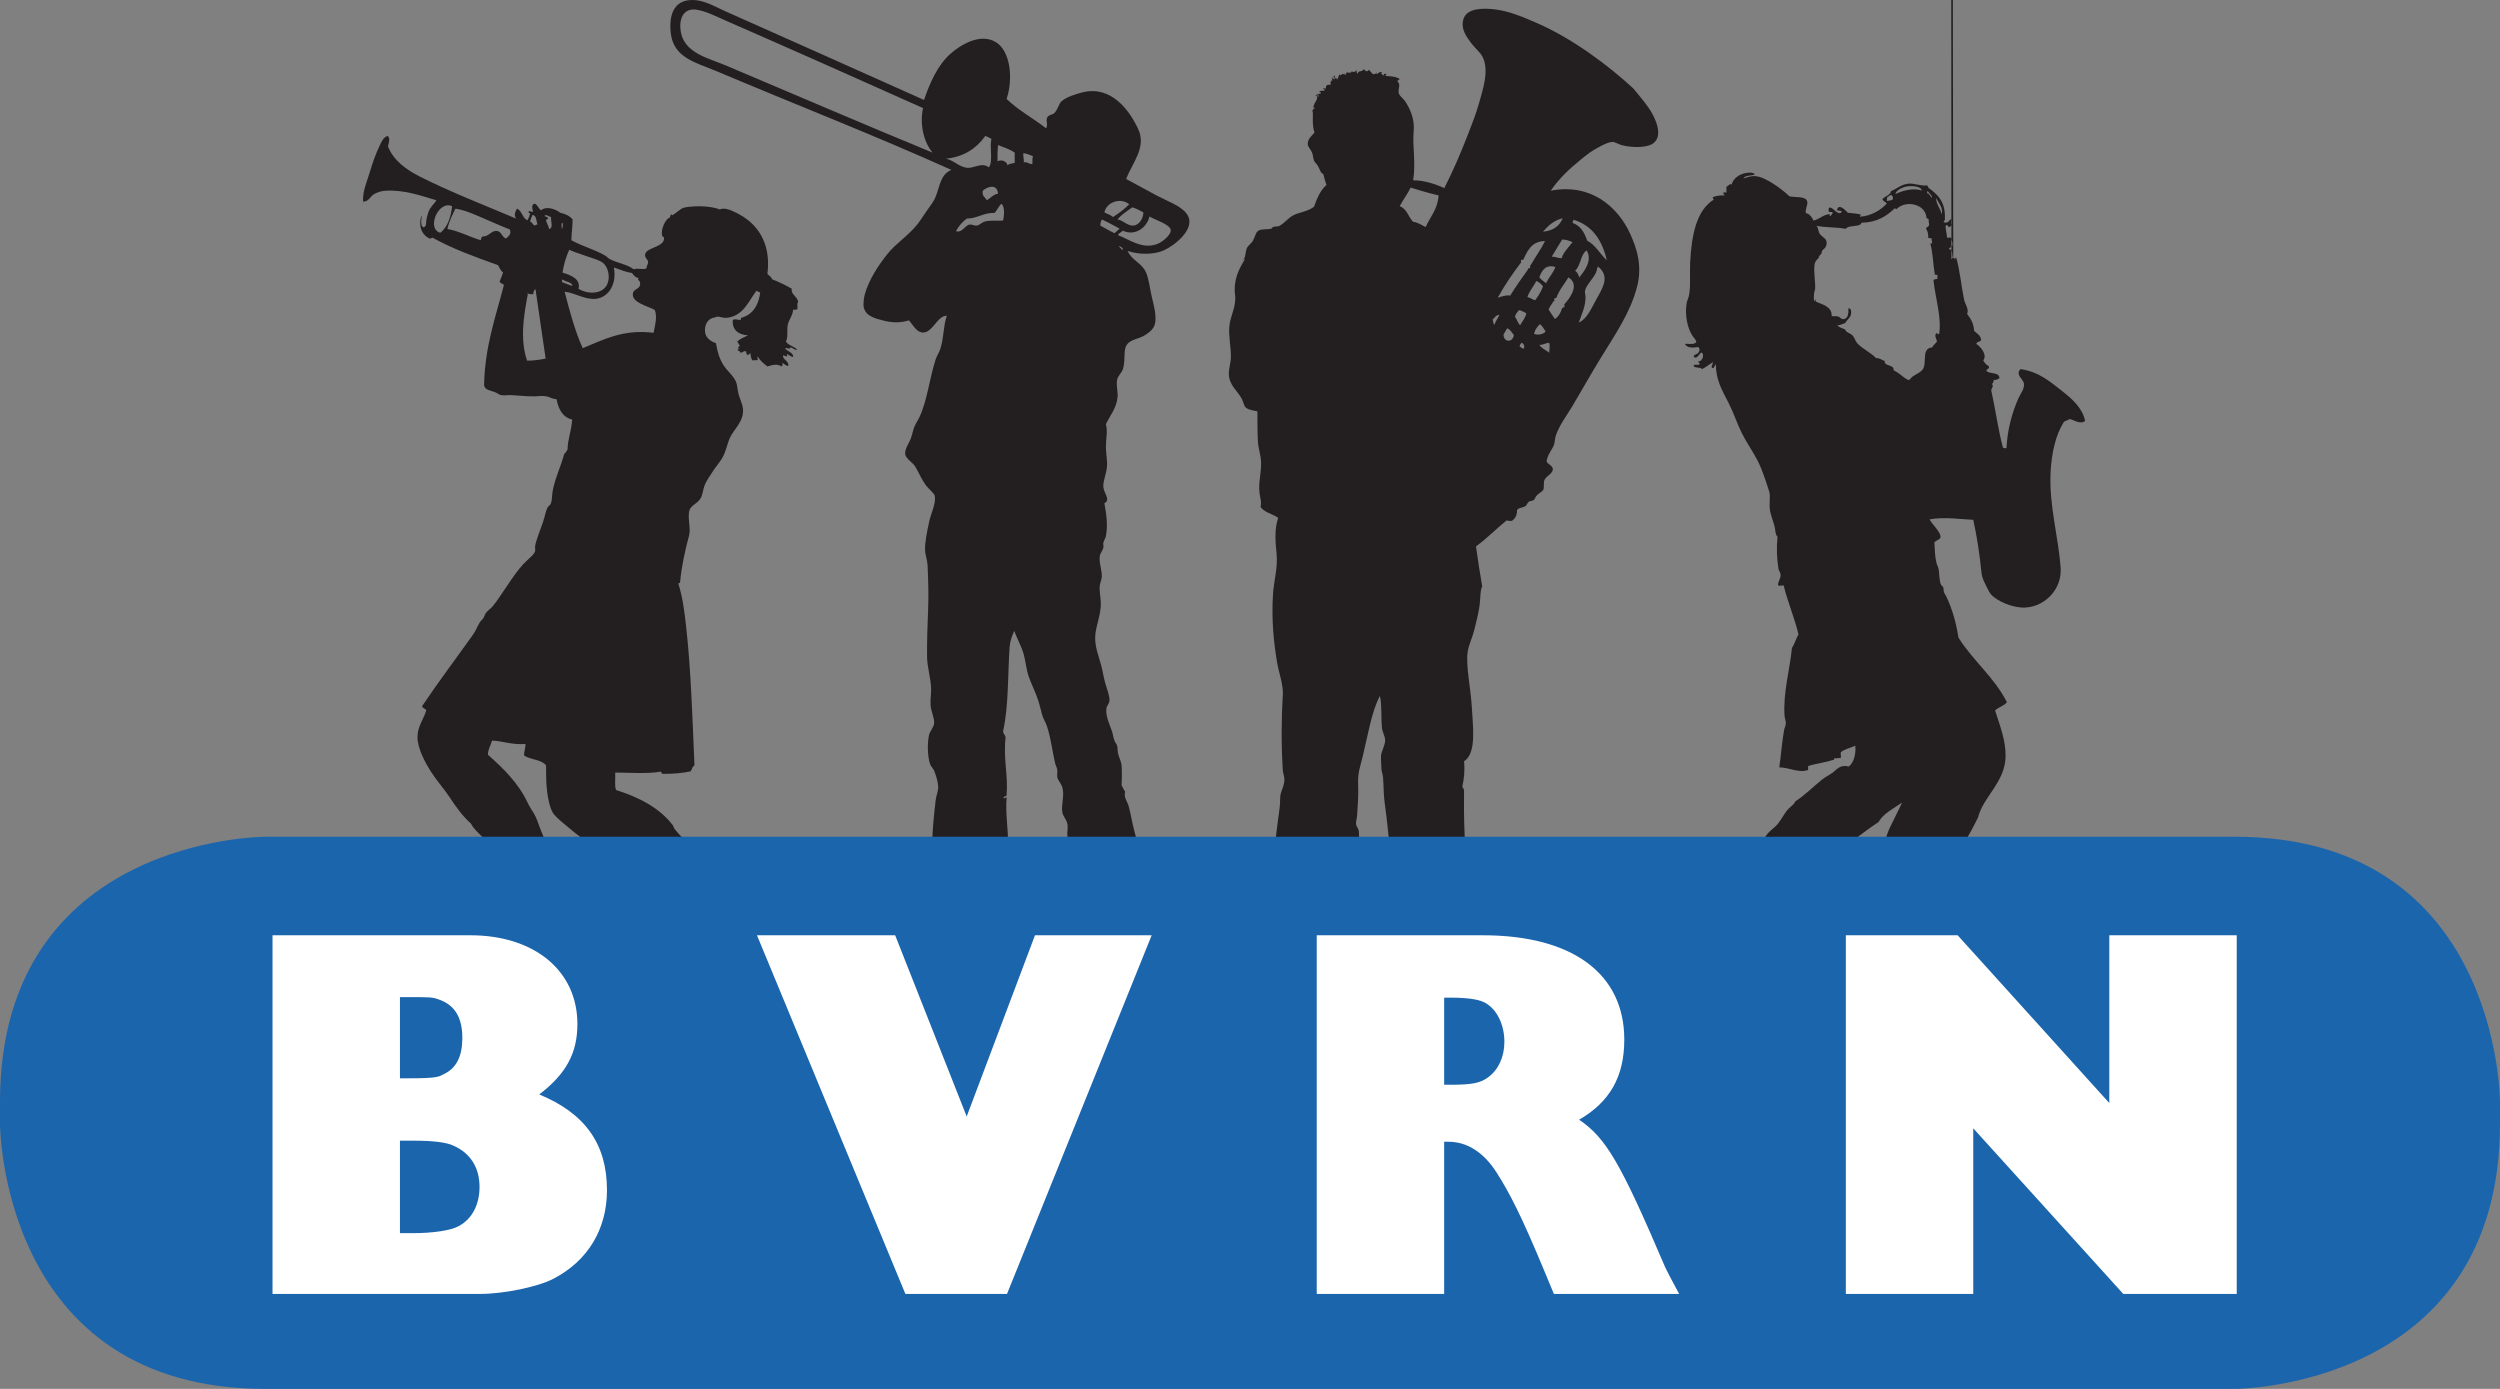
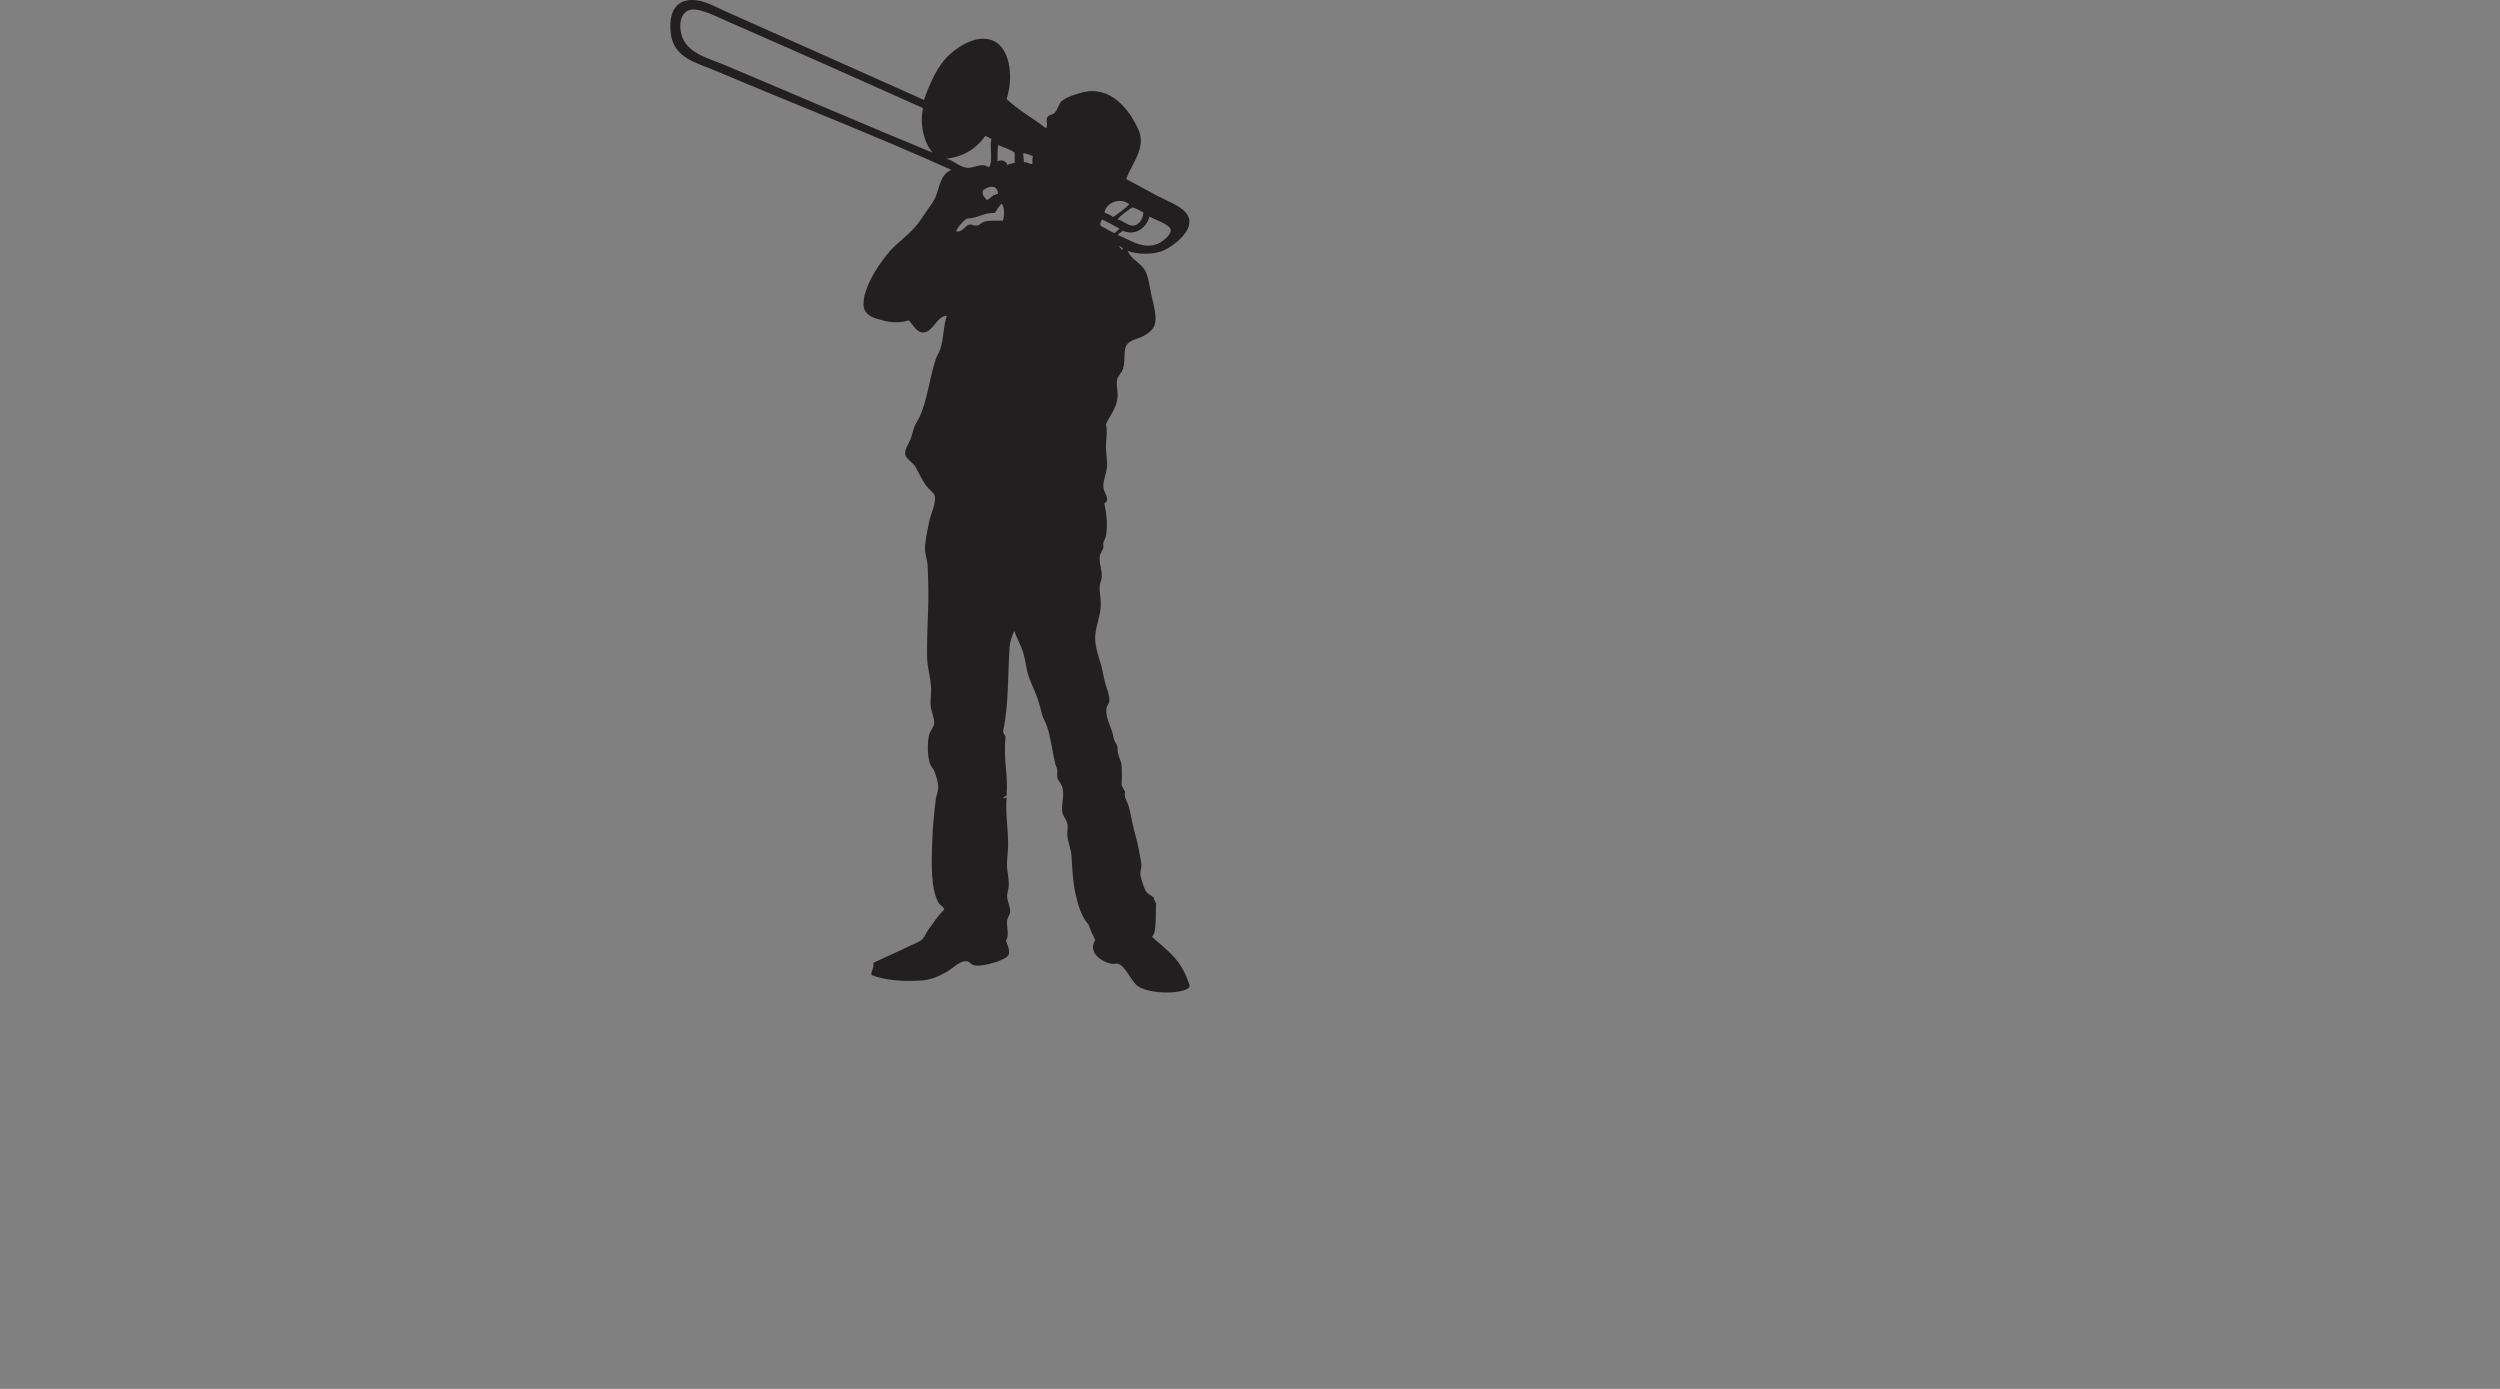
<svg xmlns="http://www.w3.org/2000/svg" xmlns:ns1="http://www.inkscape.org/namespaces/inkscape" xmlns:ns2="http://sodipodi.sourceforge.net/DTD/sodipodi-0.dtd" id="svg2" version="1.1" ns1:version="0.48.5 r10040" width="424.222" height="235.68" xml:space="preserve" ns2:docname="Logo blau-schwarz.eps">
  <rect width="100%" height="100%" fill="#808080" stroke="none" />
  <defs id="defs6" />
  <ns2:namedview pagecolor="#ffffff" bordercolor="#666666" borderopacity="1" objecttolerance="10" gridtolerance="10" guidetolerance="10" ns1:pageopacity="0" ns1:pageshadow="2" ns1:window-width="1920" ns1:window-height="1138" id="namedview4" showgrid="false" fit-margin-top="0" fit-margin-left="0" fit-margin-right="0" fit-margin-bottom="0" ns1:zoom="1.3430431" ns1:cx="440.81714" ns1:cy="191.40703" ns1:window-x="-8" ns1:window-y="-8" ns1:window-maximized="1" ns1:current-layer="g10" />
  <g id="g10" ns1:groupmode="layer" ns1:label="ink_ext_XXXXXX" transform="matrix(1.25,0,0,-1.25,-38.892,273.852)">
    <path ns1:connector-curvature="0" id="path14" style="fill:#231f20;fill-opacity:1;fill-rule:evenodd;stroke:none" d="m 156.549,205.513 c 0.727,2.126 1.773,4.649 3.576,6.258 1.198,1.069 3.986,2.938 6.19,1.582 1.954,-1.2 2.373,-4.924 1.444,-7.703 1.578,-1.54 3.616,-2.62 5.366,-3.989 0.291,0.563 -0.059,0.977 0.137,1.444 0.17,0.407 0.664,0.35 0.964,0.619 0.465,0.421 0.621,1.268 0.962,1.582 0.665,0.614 1.941,1 2.888,1.239 3.855,0.966 6.371,-2.402 7.566,-5.022 1.124,-2.463 -0.811,-4.525 -1.651,-6.74 1.274,-0.684 2.689,-1.467 4.197,-2.269 1.36,-0.726 3.178,-1.346 3.988,-2.407 1.522,-1.996 -1.684,-4.4 -3.094,-5.021 -1.384,-0.609 -3.44,-0.575 -4.885,-0.069 0.532,-1.279 1.905,-1.612 2.476,-2.888 0.393,-0.875 0.521,-2.098 0.757,-3.164 0.265,-1.2 0.864,-3.12 0.344,-4.196 -0.295,-0.608 -1.003,-1.085 -1.582,-1.376 -0.565,-0.283 -1.524,-0.444 -1.995,-0.963 -0.679,-0.75 -0.24,-1.98 -0.618,-3.369 -0.161,-0.589 -0.721,-0.961 -0.826,-1.582 -0.135,-0.795 0.151,-1.597 0.069,-2.338 -0.169,-1.525 -1.028,-2.456 -1.582,-3.646 0.263,-0.926 0,-1.986 0,-3.095 0,-0.915 0.237,-1.838 0.138,-2.751 -0.105,-0.968 -0.535,-1.85 -0.482,-2.682 0.054,-0.84 1.038,-1.737 0.138,-2.201 0.306,-1.594 0.472,-3.022 0.206,-4.47 -0.052,-0.285 -0.282,-0.585 -0.344,-0.895 -0.045,-0.228 0.054,-0.481 0,-0.688 -0.1,-0.377 -0.415,-0.706 -0.48,-1.1 -0.145,-0.863 0.281,-1.863 0.274,-2.75 -0.003,-0.426 -0.222,-0.815 -0.274,-1.24 -0.102,-0.799 0.132,-1.623 0.136,-2.475 0.009,-1.543 -0.649,-2.935 -0.756,-4.333 -0.109,-1.435 0.475,-2.833 0.826,-4.127 0.197,-0.733 0.31,-1.589 0.549,-2.407 0.23,-0.781 0.6,-1.703 0.55,-2.338 -0.027,-0.351 -0.366,-0.693 -0.411,-1.032 -0.143,-1.029 0.483,-2.268 0.755,-3.095 0.138,-0.42 0.197,-0.922 0.344,-1.307 0.086,-0.222 0.268,-0.397 0.344,-0.619 0.11,-0.318 0.042,-0.718 0.139,-1.1 0.15,-0.603 0.449,-1.126 0.481,-1.651 0.06,-1.031 0.034,-1.821 0,-2.682 0.175,-0.26 0.277,-0.593 0.481,-0.825 -0.224,-0.83 0.305,-1.349 0.481,-1.995 0.306,-1.121 0.507,-2.496 0.894,-3.852 0.383,-1.339 0.63,-2.758 0.825,-3.987 0.061,-0.385 -0.171,-0.987 -0.137,-1.445 0.028,-0.384 0.514,-1.883 0.756,-2.269 0.238,-0.379 0.815,-0.582 1.101,-0.896 -0.012,-0.333 0.141,-0.501 0.275,-0.687 -0.056,-1.343 0.031,-2.815 -0.206,-3.921 -0.068,-0.314 -0.197,-0.46 -0.344,-0.686 1.779,-1.576 3.671,-2.87 4.677,-5.434 0.152,-0.39 0.474,-1.084 0.412,-1.308 -0.127,-0.462 -1.442,-0.702 -2.063,-0.756 -1.687,-0.146 -3.866,0.066 -4.952,0.826 -0.941,0.658 -1.602,2.665 -2.681,3.025 -0.276,0.093 -0.516,-0.071 -0.894,0 -1.222,0.231 -3.312,1.475 -2.202,3.233 -0.336,0.651 -0.651,1.321 -0.894,2.064 -0.991,1.108 -1.421,2.586 -1.789,4.194 -0.387,1.697 -0.42,3.42 -0.55,5.228 -0.063,0.881 -0.471,1.762 -0.55,2.614 -0.057,0.622 0.108,1.128 0,1.65 -0.13,0.634 -0.596,1.038 -0.688,1.582 -0.187,1.122 0.394,2.429 -0.069,3.576 -0.174,0.435 -0.537,0.769 -0.619,1.238 -0.053,0.307 0.045,0.647 0,0.963 -0.038,0.285 -0.204,0.537 -0.275,0.825 -0.396,1.643 -0.568,3.38 -1.1,5.021 -0.185,0.571 -0.528,1.074 -0.688,1.651 -0.168,0.604 -0.296,1.194 -0.481,1.789 -0.36,1.145 -0.904,2.186 -1.307,3.3 -0.349,0.968 -0.429,2.049 -0.687,3.026 -0.303,1.137 -0.928,2.189 -1.307,3.233 -0.265,-0.615 -0.565,-1.374 -0.62,-2.132 -0.257,-3.614 -0.116,-8.114 -0.894,-11.486 0.02,-0.37 0.292,-0.487 0.345,-0.826 -0.334,-2.959 0.364,-5.083 0.136,-7.84 0.01,-0.26 -0.401,-0.102 -0.412,-0.344 0.107,-0.274 0.403,0.178 0.412,0 -0.168,-2.336 0.221,-4.09 0.207,-6.463 -0.007,-1.059 -0.219,-2.074 -0.137,-3.028 0.08,-0.927 0.295,-1.772 0.206,-2.681 -0.039,-0.409 -0.202,-0.777 -0.206,-1.169 -0.007,-0.718 0.442,-1.432 0.412,-2.134 -0.018,-0.435 -0.37,-0.814 -0.412,-1.237 -0.096,-0.955 0.328,-1.906 -0.139,-2.683 0.119,-0.512 0.56,-1.24 0.345,-1.925 -0.219,-0.699 -3.465,-1.704 -4.677,-1.445 -0.461,0.099 -0.597,0.508 -0.962,0.551 -1.016,0.12 -1.938,-1.001 -2.89,-1.514 -1.089,-0.587 -2.061,-1.012 -3.37,-1.1 -2.427,-0.163 -4.96,0.03 -6.74,0.757 0.002,0.727 0.395,0.959 0.275,1.651 1.623,0.77 3.168,1.42 4.746,2.201 0.619,0.306 1.353,0.534 1.789,0.893 0.405,0.334 0.616,0.967 0.962,1.446 0.725,1 1.246,1.831 2.132,2.681 -0.088,0.416 -0.558,0.556 -0.757,0.894 -1.095,1.867 -0.977,5.304 -0.894,8.048 0.059,1.929 0.227,3.772 0.482,5.913 0.073,0.605 0.345,1.214 0.345,1.72 -0.002,0.713 -0.292,1.618 -0.551,2.269 -0.122,0.305 -0.437,0.564 -0.55,0.895 -0.375,1.082 -0.388,2.939 -0.138,3.99 0.126,0.529 0.645,1.011 0.688,1.58 0.05,0.666 -0.414,1.575 -0.482,2.408 -0.063,0.778 0.099,1.578 0.069,2.338 -0.056,1.412 -0.541,2.844 -0.551,4.333 -0.011,1.911 0.041,4.067 0.139,6.19 0.085,1.856 0.027,4.325 -0.07,6.19 -0.035,0.693 -0.315,1.353 -0.342,1.994 -0.051,1.124 0.323,2.721 0.549,3.852 0.218,1.089 1.005,2.594 0.756,3.576 -0.095,0.375 -0.806,0.882 -1.169,1.376 -0.574,0.783 -0.938,1.652 -1.444,2.545 -0.288,0.508 -1.269,1.086 -1.376,1.65 -0.136,0.716 0.54,1.593 0.757,2.202 0.201,0.565 0.271,1.061 0.481,1.581 0.181,0.45 0.46,0.824 0.689,1.308 1.059,2.243 1.364,5.291 2.2,7.84 0.165,0.502 0.463,0.914 0.619,1.375 0.506,1.506 0.407,3.208 0.895,4.539 -1.271,0.051 -1.895,-2.223 -3.165,-2.269 -0.957,-0.035 -1.397,1.032 -1.994,1.65 -0.951,-0.312 -2.083,-0.368 -3.301,-0.068 -1.372,0.337 -2.56,0.654 -2.821,1.856 -0.09,0.417 0.037,1.37 0.138,1.72 0.61,2.126 1.838,3.915 3.026,5.434 1.186,1.513 2.911,2.533 4.196,4.195 0.411,0.532 0.81,1.181 1.237,1.789 0.412,0.583 0.925,1.228 1.17,1.857 0.609,1.564 0.644,2.993 2.131,3.644 -10.318,4.642 -21.291,8.922 -31.911,13.412 -2.729,1.155 -5.831,1.758 -6.191,5.226 -0.276,2.677 0.616,4.643 3.37,4.403 1.403,-0.123 2.883,-0.992 4.058,-1.514 8.822,-3.91 18.398,-8.214 26.961,-12.035 m -26.822,10.729 c -1.318,0.576 -2.651,1.275 -3.99,1.513 -1.88,0.333 -2.61,-1.331 -2.133,-3.301 0.637,-2.622 3.722,-3.281 6.053,-4.265 9.086,-3.834 19.286,-8.226 28.061,-11.829 -1.058,1.2 -1.821,3.594 -1.306,6.052 -8.501,3.806 -17.945,8.01 -26.685,11.83 m 35.145,-15.612 c -1.177,-1.645 -2.816,-2.824 -5.366,-3.095 1.098,-0.179 1.872,-1.221 3.026,-1.239 0.882,-0.013 1.901,0.778 2.822,0.069 0.608,0.789 0.061,2.735 0.342,3.852 -0.236,0.176 -0.549,0.275 -0.824,0.413 m 1.65,-3.44 c 0.595,0.289 1.226,-0.005 1.375,-0.55 0.191,0.245 0.641,0.233 0.963,0.344 l 0,1.376 c -0.64,0.46 -1.48,0.72 -2.27,1.032 -0.052,-0.703 -0.09,-1.422 -0.068,-2.202 m 3.577,-0.137 c 0.547,0.093 0.782,-0.353 1.169,-0.207 0.011,0.356 -0.042,0.777 0.068,1.033 -0.406,0.166 -0.796,0.348 -1.307,0.412 -0.053,-0.489 0.104,-0.767 0.07,-1.238 m -5.572,-3.851 c -0.153,-0.773 0.346,-0.894 0.55,-1.307 0.513,0.288 0.823,0.782 1.513,0.893 -0.081,1.374 -1.402,0.995 -2.063,0.414 m 16.507,-2.958 c 0.391,-0.205 0.854,-0.338 1.169,-0.619 0.807,0.5 1.545,1.069 2.2,1.72 -1.143,0.978 -3.09,0.315 -3.369,-1.101 m -13.962,1.169 c -0.418,-0.316 -0.576,-0.89 -0.963,-1.238 -1.438,0.061 -2.38,-0.772 -3.713,-0.757 -0.656,-0.421 -1.131,-1.024 -1.515,-1.719 0.9,-0.261 1.179,0.793 1.858,0.895 0.32,0.046 0.644,-0.176 0.963,-0.139 0.385,0.047 0.673,0.439 1.1,0.551 0.758,0.198 1.511,0.066 2.476,0.138 0.113,0.419 0.312,1.767 -0.206,2.269 m 17.744,-0.481 c -0.704,-0.511 -1.467,-0.962 -1.994,-1.651 0.714,-0.08 1.366,-0.878 2.133,-0.826 0.711,0.05 1.333,0.836 1.376,1.789 -0.481,0.253 -0.935,0.534 -1.515,0.688 m -1.306,-3.164 c -0.143,-0.268 -0.555,-0.268 -0.618,-0.619 1.397,-0.483 3.284,-2.012 5.364,-1.169 0.743,0.301 1.832,1.25 1.787,1.856 -0.059,0.807 -2.304,1.448 -2.888,1.858 -0.353,-1.47 -1.88,-2.721 -3.645,-1.926 m -3.027,0.687 c 0.645,-0.34 1.253,-0.717 1.926,-1.031 0.231,0.206 0.468,0.404 0.688,0.621 -0.791,0.422 -1.564,0.864 -2.407,1.236 -0.118,-0.226 -0.216,-0.471 -0.207,-0.826 m 2.958,-3.232 c -0.042,-0.003 -0.081,-0.01 -0.068,-0.068 0.57,0.071 -0.448,0.679 -0.345,0.481 0.103,-0.172 0.242,-0.31 0.413,-0.413" />
-     <path ns1:connector-curvature="0" id="path16" style="fill:#231f20;fill-opacity:1;fill-rule:evenodd;stroke:none" d="m 283.623,189.668 c -0.162,0.054 0.158,0.11 0.06,0.295 -0.511,0.142 -1.145,0.159 -1.719,0.236 -0.32,0.311 -1.251,1.371 -1.485,0.353 0.175,-0.12 0.606,0.013 0.654,-0.236 -0.498,-0.607 -1.145,0.61 -1.602,0.59 -0.239,0.001 -0.165,-0.308 -0.177,-0.529 0.159,-0.182 0.332,0.017 0.533,-0.12 0.088,-0.128 -0.225,-0.363 -0.296,-0.53 -0.191,0.04 -0.04,0.268 -0.119,0.295 -0.928,-0.1 -1.341,-0.709 -2.194,-0.885 -0.159,0.478 -0.599,0.969 -1.008,1.003 -0.15,0.548 0.305,1.134 0.177,1.592 -0.215,0.772 -1.561,0.497 -2.429,0.707 -0.771,0.772 -3.029,2.515 -4.45,2.712 -0.737,0.103 -1.199,-0.121 -1.778,-0.294 0.226,0.462 1.046,0.336 1.541,0.53 -0.206,0.386 -0.978,0.26 -1.363,0.177 -0.833,-0.18 -1.592,-0.762 -1.78,-1.533 -0.281,0.183 -0.406,-0.186 -0.711,-0.295 l 0,-0.766 c -10e-4,-0.095 -0.336,0.095 -0.416,-0.059 -0.051,-0.228 0.145,-0.21 0.178,-0.354 -0.629,0.016 -1.17,-0.055 -1.6,-0.236 -0.013,-0.169 -0.008,-0.321 0.176,-0.295 -2.421,-1.472 -3.069,-4.854 -3.259,-8.549 -0.079,-1.509 0.079,-2.871 -0.12,-4.303 -0.062,-0.438 -0.287,-0.835 -0.356,-1.239 -0.287,-1.687 0.136,-3.435 0.772,-4.421 0.179,-0.279 0.504,-0.532 0.533,-0.884 -0.331,-0.405 -1.148,-0.161 -1.541,-0.237 0.224,-0.559 1.175,-0.553 1.778,-0.412 0.292,-0.231 0.235,-0.51 0.059,-0.767 -0.169,-0.247 -0.626,-0.234 -0.652,-0.53 0.441,-0.546 0.857,0.592 1.067,0.53 0.425,-0.125 0.169,-1.23 -0.415,-1.179 -0.086,-0.271 0.32,-0.205 0.12,-0.412 -0.132,-0.185 -0.728,0.093 -0.772,-0.178 0.111,-0.42 0.948,-0.118 1.127,-0.471 0.548,0.26 0.985,0.632 1.483,0.944 0.02,-0.299 -0.28,-0.519 -0.119,-0.767 0.308,-0.184 0.331,0.362 0.533,0.472 -0.042,-2.055 0.861,-3.566 1.72,-5.246 0.725,-1.424 1.159,-2.825 1.78,-4.069 0.65,-1.304 1.487,-2.465 2.134,-3.715 0.688,-1.33 1.132,-2.821 1.601,-4.245 0.169,-0.514 0.018,-1.55 0.06,-2.18 0.065,-0.971 0.508,-1.782 0.712,-2.773 0.089,-0.436 0.043,-0.881 0.355,-1.179 -0.148,-1.517 -0.108,-2.793 0.118,-4.304 0.046,-0.301 0.278,-0.556 0.297,-0.824 0.04,-0.545 -0.337,-0.92 -0.355,-1.416 0.167,-0.225 0.477,-0.047 0.769,-0.059 0.567,-2.327 1.463,-4.324 2.018,-6.662 -0.342,-0.566 -0.528,-1.283 -0.89,-1.828 -0.304,-3.03 -1.217,-6.099 -1.008,-9.198 0.024,-0.359 0.186,-0.708 0.177,-1.061 -0.006,-0.298 -0.184,-0.589 -0.235,-0.884 -0.302,-1.657 -0.402,-3.393 -0.654,-5.071 1.376,-0.009 2.63,-0.808 3.914,-0.353 l 0,0.53 c 1.027,0.356 2.307,0.458 3.321,0.826 0.252,-0.073 0.16,0.196 0.298,0.235 0.327,-0.03 0.558,0.035 0.83,0.06 0.027,0.35 -0.065,0.525 0,0.766 0.512,0.433 1.319,0.575 1.956,0.885 0.106,-1.109 -0.189,-2.329 -0.89,-2.83 -1.233,0.302 -1.621,-0.439 -2.254,-0.884 -0.443,-0.312 -0.927,-0.535 -1.364,-0.885 -1.144,-0.918 -2.365,-2.15 -3.616,-2.948 -0.268,-0.547 -0.819,-0.815 -1.186,-1.296 -0.536,-0.701 -0.932,-1.601 -1.601,-2.181 -0.498,-0.434 -1.116,-0.893 -1.423,-1.594 -0.154,-0.179 0.126,-0.308 0.177,-0.471 -0.21,-0.186 -0.38,-0.308 -0.593,-0.589 -0.476,-0.628 -2.312,-1.134 -1.601,-2.417 -0.734,-0.509 -1.887,-0.602 -1.778,-1.946 -0.509,-0.317 -0.832,-0.967 -1.307,-1.416 -0.144,-0.135 -0.405,-0.199 -0.533,-0.352 -0.106,-0.126 -0.161,-0.427 -0.297,-0.65 -0.607,-1.005 -1.654,-1.838 -1.424,-3.477 0.03,-0.199 0.166,-0.283 0.239,-0.472 0.459,-1.193 0.649,-2.672 1.245,-3.892 0.483,-0.205 1.059,-0.321 1.719,-0.354 0.444,0.7 0.731,1.555 1.069,2.358 1.029,-0.602 2.08,-1.216 3.084,-2.181 0.656,-0.631 1.162,-1.725 2.372,-1.887 0.622,-0.083 1.461,-0.015 2.135,0 1.554,0.035 5.299,-0.399 5.575,0.885 0.17,0.806 -0.997,1.553 -1.603,1.946 -1.548,1.006 -3.816,1.47 -5.219,2.594 -0.158,0.596 -0.854,1.115 -1.067,1.768 -0.077,0.236 -0.143,0.903 -0.059,1.18 0.154,0.501 1.252,1.247 1.601,1.71 0.328,0.435 0.395,0.882 0.652,1.297 0.243,-0.006 0.488,-0.012 0.654,0.06 0.264,0.794 0.844,1.282 1.718,1.472 0.297,0.726 0.874,1.095 1.542,1.593 0.375,0.277 0.677,0.655 1.008,0.884 0.15,0.102 0.382,0.12 0.533,0.235 0.477,0.366 0.797,0.889 1.306,1.238 1.433,0.99 2.851,2.176 4.329,3.125 0.719,1.232 2.067,1.836 3.201,2.653 -0.498,-1.106 -1.08,-2.21 -1.66,-3.419 -0.571,-1.192 -0.773,-2.494 -1.126,-3.891 -0.145,-0.58 -0.448,-1.156 -0.534,-1.768 -0.102,-0.725 -0.099,-1.396 -0.355,-2.005 -0.123,-0.295 -0.369,-0.45 -0.535,-0.708 -0.594,-0.931 -1.334,-2.602 -1.067,-4.304 0.064,-0.395 0.307,-0.876 0.061,-1.415 -0.617,-0.48 -1.16,-1.097 -1.602,-1.827 -0.71,-1.173 -1.337,-2.818 -1.245,-4.069 0.097,-1.324 0.651,-2.542 0.948,-3.95 0.068,-0.32 -0.054,-0.651 0.237,-0.884 0.68,-0.032 1.071,-0.35 1.838,-0.295 0.598,0.349 0.589,1.301 0.95,1.886 1.325,-0.802 1.66,-2.265 2.727,-3.36 1.49,-1.526 4.718,-1.708 7.413,-1.593 1.235,0.056 4.298,-0.189 3.677,1.534 -0.113,0.316 -0.755,0.942 -1.127,1.239 -0.852,0.68 -1.876,1.387 -2.608,2.004 -0.308,0.257 -0.512,0.658 -0.83,1.003 -0.867,0.93 -2.188,1.871 -2.434,3.477 -0.152,0.162 -0.251,0.379 -0.414,0.532 0.086,0.667 0.156,1.795 -0.118,2.298 0.022,0.347 0.337,0.379 0.416,0.708 0.084,0.355 -0.114,0.77 -0.062,1.12 0.084,0.531 0.538,0.722 0.654,1.119 -0.12,1.002 0.131,1.691 0.592,2.479 0.169,0.286 0.475,0.499 0.594,0.824 0.102,0.28 0.07,0.609 0.178,0.885 0.207,0.533 0.683,1.015 0.948,1.592 0.263,0.568 0.548,1.145 0.83,1.65 1.359,2.428 2.858,4.792 3.975,7.134 0.72,2.828 3.677,4.778 3.734,8.253 0.036,2.256 -0.779,4.187 -1.424,6.251 0.45,0.457 1.205,0.611 1.603,1.12 -1.711,3.407 -4.618,5.626 -6.582,8.784 -0.316,2.056 -0.827,3.821 -1.602,5.483 -0.099,0.215 -0.268,0.431 -0.355,0.649 -0.086,0.211 -0.021,0.503 -0.119,0.707 -0.07,0.143 -0.237,0.209 -0.296,0.354 -0.22,0.529 -0.193,1.121 -0.297,2.005 -0.038,0.323 -0.22,0.584 -0.298,0.884 -0.222,0.861 -0.238,1.764 -0.295,2.83 0.316,0.343 0.774,0.366 0.829,0.708 0.105,0.627 -1.23,1.863 -1.481,2.417 2.06,0.386 4.378,-0.007 5.93,-0.06 0.501,-2.25 0.882,-4.8 1.126,-7.251 0.05,-0.5 0.283,-1.041 0.534,-1.533 0.228,-0.445 0.467,-1.004 0.712,-1.297 0.806,-0.967 3.098,-1.938 4.744,-1.828 2.739,0.182 4.956,2.594 4.745,5.424 -0.32,4.267 -1.58,8.425 -1.365,12.913 0.124,2.559 0.667,5.127 1.837,6.897 0.284,0.113 0.525,0.267 0.832,0.353 0.554,-0.172 1.476,-0.775 2.016,-0.234 -0.353,1.718 -1.778,2.994 -3.084,4.008 -1.648,1.283 -3.155,2.648 -5.692,3.007 -0.731,-0.761 0.37,-1.349 0.473,-1.946 0.124,-0.701 -0.493,-1.428 -0.77,-2.063 -0.863,-1.973 -1.479,-4.245 -1.601,-6.721 -0.205,-0.026 -0.333,0.023 -0.475,0.059 -0.667,2.48 -1.026,5.267 -1.602,7.841 0.117,0.262 0.384,0.615 0.062,0.825 0.238,0.037 0.236,0.315 0.295,0.531 0.376,-0.039 0.541,0.13 0.771,0.236 -0.025,0.898 -1.349,0.507 -1.779,1.002 0.021,0.293 0.416,0.216 0.356,0.59 -0.44,0.328 -0.534,0.386 -0.771,0.825 0.564,0.785 -0.35,1.856 -0.95,2.24 0.052,0.342 0.541,0.25 0.654,0.531 -0.061,0.668 -0.585,0.873 -0.949,1.238 -0.06,1.023 -0.478,1.688 -0.95,2.299 0.28,0.712 -0.278,1.289 -0.415,1.946 -0.39,1.881 -0.551,3.89 -1.067,5.72 -0.13,-0.01 -0.128,-0.149 -0.119,-0.296 0.101,0.028 -0.404,0.404 -0.357,0.296 -0.145,0.334 0.132,0.952 -0.533,1.178 0.121,0.176 0.36,0.233 0.476,0.413 0.052,0.466 -0.086,0.741 -0.179,1.061 -0.137,0.157 -0.454,-0.04 -0.533,0.059 -0.026,0.552 -0.251,1.196 -0.18,1.651 0.354,0.113 0.261,-0.215 0.477,-0.237 0.329,0.054 0.471,0.832 0.236,1.062 -0.314,-0.138 -0.32,-0.586 -0.948,-0.412 -0.169,0.133 0.201,0.228 0.119,0.471 0.117,2.241 -0.943,3.308 -2.195,4.186 -0.098,0.101 -0.098,0.296 -0.238,0.354 -0.867,-0.112 -1.642,0.306 -2.491,0.236 -1.018,-0.084 -1.587,-0.716 -2.372,-1.003 -0.138,-0.629 -0.865,-0.67 -1.185,-1.12 0.114,-0.279 0.454,-0.335 0.592,-0.588 -0.794,-0.87 -2.129,-1.69 -3.617,-1.77 m 6.524,4.127 c 0.713,0.073 1.808,-0.048 1.837,-0.589 -1.12,0.442 -2.796,-0.069 -3.557,-0.472 0.011,0.477 0.938,0.982 1.72,1.061 m 3.203,-1.591 c -0.208,0.239 -0.36,0.669 -0.654,0.648 0.033,0.105 0.032,0.245 0.119,0.294 0.134,-0.319 0.646,-0.575 0.535,-0.942 m -6.05,-0.413 c -0.162,0.136 0.103,0.336 -0.06,0.471 0.241,0.076 0.326,0.306 0.593,0.354 0.193,-0.084 0.267,-0.286 0.238,-0.59 -0.398,-0.261 -0.481,-0.11 -0.771,-0.235 m 7.413,-1.828 c -0.174,0.791 -0.805,1.441 -0.771,2.241 0.309,-0.657 0.967,-1.278 0.771,-2.241 m -15.775,-4.422 c 0.031,0.062 0.113,0.261 0.119,0.295 0.174,0.89 -0.505,0.955 -0.889,1.474 -0.262,0.352 -0.168,0.811 -0.475,1.12 1.191,-0.254 2.72,-0.166 3.973,-0.413 0.383,0.571 2.023,0.18 2.136,0.826 2.117,0.036 3.404,0.898 4.507,1.945 0.186,0.03 0.156,-0.202 0.295,-0.058 1.286,1.231 3.918,0.657 4.034,-1.238 0.055,-0.122 0.305,-0.051 0.296,-0.237 -0.045,-0.32 0.094,-0.456 0.059,-0.766 -0.096,-0.2 -0.375,-0.218 -0.416,-0.472 0.217,-0.295 0.32,-0.704 0.297,-1.238 0.221,0.042 0.255,-0.101 0.476,-0.059 -0.044,-0.279 0.065,-0.405 0.058,-0.648 -0.006,-0.113 -0.231,0.102 -0.236,-0.118 0.326,-1.222 0.357,-2.693 0.593,-4.127 0.069,-0.068 0.21,-0.067 0.355,-0.06 l 0,-0.529 c -0.182,-0.076 -0.495,-0.02 -0.534,-0.236 0.256,-2.358 1.122,-5.039 0.77,-7.252 -0.085,-0.159 -0.315,0.215 -0.414,0.059 -0.269,-0.32 0.055,-0.721 0.12,-1.062 -0.173,-0.32 -0.502,-0.485 -0.654,-0.826 -1.43,-0.128 -0.739,-1.822 -1.186,-2.83 -0.23,-0.514 -1.079,-0.825 -1.541,-1.178 -0.173,-0.133 -0.23,-0.419 -0.534,-0.413 -0.729,0.356 -1.194,0.976 -1.958,1.297 0.054,0.898 -1.253,0.444 -1.245,1.297 -0.393,0.105 -0.724,0.437 -1.128,0.354 -0.763,0.79 -1.784,1.216 -2.547,2.004 -0.276,0.283 -0.357,0.696 -0.595,1.003 -0.258,0.332 -0.656,0.406 -0.948,0.648 -0.038,0.032 -0.093,0.219 -0.12,0.236 -0.285,0.187 -0.78,0.22 -1.066,0.59 0.47,-0.015 0.702,0.205 1.066,0.294 0.103,0.306 0.696,0.705 0.773,1.18 0.041,0.263 0.13,0.841 -0.357,0.825 0.078,-0.892 -0.138,-1.463 -0.711,-1.474 -0.27,-0.004 -0.376,0.264 -0.654,0.355 -0.332,0.107 -0.638,0.012 -0.888,0.059 0.042,1.401 -1.436,1.594 -2.195,2.004 0.079,-0.029 0.003,0.269 -0.058,0.294 -0.015,-0.105 0.058,-0.295 -0.12,-0.235 -0.167,0.641 0.052,1.415 0.12,1.591 0.075,0.901 -0.248,2.399 -0.061,3.419 0.103,0.552 0.619,0.779 0.652,1.062 -0.011,-0.064 -0.096,-0.142 -0.117,-0.059 0.21,0.192 0.261,0.278 0.473,0.531 -0.046,-0.014 -0.068,-0.05 -0.059,-0.118 -0.079,0.47 0.409,0.631 0.534,0.884 m 17.08,-1.651 c 0.115,0.024 0.046,0.229 0.237,0.178 0.077,-0.183 -0.169,-0.334 -0. 237,-0.178 m -35.582,-7.605 c -0.014,-0.126 0.072,-0.418 -0.059,-0.354 l 0,1.887 c 0.155,0.218 0.114,0.632 0.297,0.825 0.017,-0.891 -0.156,-1.636 -0.238,-2.358 m 0.653,-1.71 c -0.052,-0.262 -0.491,0.788 -0.178,0.118 -0.34,0.725 -0.007,1.527 -0.059,2.417 -0.111,-0.605 0.298,-2.217 0.237,-2.535 m 23.363,-3.42 c 0.351,-0.245 0.695,-0.526 1.068,-0.765 0.336,-0.217 0.774,-0.316 1.069,-0.531 0.213,-0.158 0.285,-0.449 0.474,-0.648 0.758,-0.81 1.952,-1.191 2.668,-2.065 -0.736,-0.603 -1.505,-1.175 -2.372,-1.65 -0.676,2.215 -1.766,4.021 -3.084,5.6 0.081,-0.002 0.13,0.029 0.177,0.059 m 12.337,-8.254 c 0.028,0.187 -0.108,0.209 -0.06,0.413 0.198,0.073 0.145,-0.398 0.06,-0.413 m -0.119,0.354 c -0.298,0.413 -0.812,0.213 -1.245,0.354 -0.516,0.167 -1.312,1.048 -1.425,1.532 0.784,0.402 1.454,0.914 2.373,1.18 0.144,-0.941 0.461,-2.016 0.297,-3.066 m 4.805,-0.294 c -0.316,-0.011 -0.305,-0.039 -0.596,0 0.353,0.81 -0.043,1.911 -0.295,2.652 0.118,0.118 0.173,0.3 0.356,0.354 0.207,-0.972 0.415,-1.945 0.535,-3.006 m -8.364,1.355 c 0.014,-0.084 0.098,-0.099 0.118,-0.177 0.43,0.139 0.821,-0.273 0.951,-0.766 0.849,-0.338 1.693,-0.69 2.431,-1.356 0.13,-0.154 0.396,0.045 0.473,-0.058 0.211,-2.328 0.818,-4.572 0.891,-6.84 -0.915,-0.169 -1.061,-1.508 -0.712,-2.417 -0.575,0.06 -0.765,-0.262 -1.126,-0.413 -1.676,0.363 -3.545,0.834 -5.159,1.061 -0.784,2.191 -1.788,4.16 -2.433,6.486 1.523,1.492 2.985,3.046 4.566,4.48 m 9.013,-4.48 c -0.284,-0.146 -0.532,-0.16 -0.888,-0.119 -0.222,0.898 -0.174,2.067 -0.712,2.654 0.284,0.17 0.679,0.229 1.008,0.353 0.263,-0.899 0.433,-1.888 0.592,-2.888 m 0.238,-1.18 c -0.466,-0.036 -0.927,-0.156 -1.303,-0.117 -0.079,0.177 -0.193,0.32 -0.18,0.59 0.381,0.153 0.776,0.291 1.308,0.294 0.116,-0.197 0.123,-0.505 0.175,-0.767 m 1.365,-3.596 c -0.301,0.565 -0.399,1.333 -0.535,2.063 0.137,0.061 0.193,0.203 0.415,0.177 -0.109,-0.82 0.364,-1.679 0.12,-2.24 m -0.831,0.235 c -0.124,0.155 -0.25,0.032 -0.355,0.118 -0.092,0.362 -0.145,0.76 -0.237,1.121 0.148,0.05 0.232,0.161 0.416,0.177 0.018,-0.473 0.319,-0.977 0.176,-1.416 m -0.887,-0.057 c -0.558,-0.036 -0.8,1.216 -0.18,1.296 0.05,-0.442 0.216,-0.768 0.18,-1.296 m 1.954,-1.947 c -0.03,0.41 -0.244,0.967 -0.236,1.592 l 0.177,0 c -0.007,-0.518 0.19,-1.149 0.059,-1.592 m 1.307,-9.138 -1.307,0 c 0.034,0.269 -0.105,0.367 -0.059,0.648 0.303,0.046 0.136,-0.377 0.415,-0.353 0.726,0.506 0.074,1.794 0,2.653 0.207,-0.048 0.23,0.087 0.416,0.059 0.16,-1.021 0.406,-1.955 0.535,-3.007 m 0.472,-0.235 c 0.033,-0.908 0.69,-2.482 -0.354,-2.595 -1.066,-0.116 -1.185,1.261 -1.306,2.358 0.54,0.167 1.355,0.134 1.66,0.237" />
-     <path ns1:connector-curvature="0" id="path18" style="fill:#231f20;fill-opacity:1;fill-rule:evenodd;stroke:none" d="m 81.318,195.72 c 0.385,1.312 0.801,2.466 1.316,3.551 0.255,0.534 0.509,1.172 1.088,1.354 0.423,-0.24 0.146,-1.011 0.057,-1.411 0.747,-1.927 2.493,-3.175 4.35,-4.115 4.167,-2.11 9.028,-3.979 13.049,-5.693 -0.327,0.503 -0.135,0.9 0.115,1.353 0.711,-0.295 0.706,-1.296 1.431,-1.578 0.141,0.254 0.255,0.537 0.342,0.845 0.015,0.19 -0.341,0.164 -0.171,0.338 0.147,0.213 0.444,-0.194 0.572,0 -0.089,0.388 -0.255,0.989 0.229,1.071 0.417,-0.172 0.515,-0.658 0.86,-0.902 0.761,0.647 2.016,0.129 2.632,-0.338 0.702,-0.154 1.275,-0.434 1.66,-0.902 -0.012,-0.986 -0.148,-1.848 -0.173,-2.818 1.476,-0.838 3.142,-1.236 4.579,-2.086 0.256,-0.151 0.427,-0.378 0.686,-0.507 1.026,-0.514 2.249,-0.664 3.206,-1.354 0.666,0.199 1.242,-0.101 1.717,0.113 0.032,0.451 0.272,0.574 0.228,0.902 -0.052,0.383 -0.493,0.514 -0.401,1.015 0.183,0.971 2.598,0.942 2.576,2.198 -0.033,0.194 -0.257,0.198 -0.286,0.395 -0.157,0.94 0.51,2.242 1.087,2.424 0.009,0.082 0.028,0.3 0.172,0.394 0.197,0.013 -0.008,-0.208 0.228,-0.056 0.424,0.23 0.98,0.807 1.431,0.958 0.307,0.103 0.778,0.138 1.145,0.17 1.258,0.106 2.875,-0.009 3.777,-0.395 0.246,0.125 0.621,0.142 0.974,0.057 0.81,-0.199 2.028,-0.857 2.748,-1.41 1.938,-1.491 3.191,-3.89 2.747,-7.385 0.182,-0.27 0.546,-0.362 0.628,-0.732 0.951,-0.379 1.857,-0.803 2.69,-1.297 -0.179,-0.758 0.708,-0.995 0.858,-1.747 -0.217,-0.377 -0.034,-0.643 -0.113,-1.072 -0.222,0.139 -0.43,-0.226 -0.573,0.057 -0.012,-0.778 -0.483,-1.286 -0.688,-1.974 -0.218,-0.74 0.057,-1.848 -0.284,-2.424 0.33,-0.557 1.147,-0.635 1.545,-1.127 -0.455,-0.034 -0.562,0.274 -0.915,0.338 -0.135,-0.36 -0.439,-0.012 -0.746,-0.112 0.265,-0.459 1.154,-0.587 1.088,-1.184 -0.392,0.027 -0.537,0.299 -0.859,0.394 0.025,-0.125 0.132,-0.305 -0.057,-0.338 -0.137,-0.004 -0.45,0.294 -0.458,0.056 -0.011,-0.504 0.927,-0.765 0.686,-1.353 -0.357,0.061 -0.518,0.316 -0.799,0.451 0.129,-0.143 0.022,-0.397 -0.058,-0.506 -0.721,0.441 -1.367,0.15 -1.945,0 -0.504,0.387 -0.997,0.787 -1.318,1.352 -0.132,-0.109 0.111,-0.363 -0.056,-0.507 -0.262,0.04 -0.582,-0.064 -0.686,0 -0.136,0.262 -0.24,0.555 -0.23,0.959 -0.155,-0.074 -0.204,-0.252 -0.457,-0.226 -0.185,0.082 -0.02,0.507 -0.287,0.507 -0.259,-0.026 -0.339,-0.23 -0.63,-0.225 -0.024,0.238 -0.295,0.234 -0.4,0.394 0.018,0.132 0.25,0.054 0.286,0.169 -0.47,0.025 -0.057,0.3 0.056,0.395 -0.246,0.163 -0.113,0.367 -0.4,0.507 0.357,0.439 0.974,0.619 1.488,0.902 -1.31,0.05 -2.207,0.785 -2.061,2.085 0.366,0.203 0.754,-0.03 1.031,0 0.119,0.016 0.017,0.248 0.114,0.283 1.57,0.448 2.34,1.68 2.575,3.438 -0.2,0.047 -0.323,0.17 -0.515,0.226 -1.088,-1.398 -1.776,-3.486 -4.12,-3.664 -0.405,-0.031 -0.821,0.172 -1.201,0.169 -0.063,-0.001 -0.249,-0.1 -0.344,-0.113 -0.906,-0.125 -1.387,-0.937 -1.316,-1.917 0.064,-0.874 0.82,-1.349 1.488,-1.577 0.221,-1.32 0.502,-2.147 1.03,-2.989 0.516,-0.821 1.356,-1.416 1.716,-2.311 0.165,-0.406 0.165,-1.066 0.344,-1.691 0.195,-0.678 0.517,-1.315 0.572,-1.86 0.182,-1.781 -1.216,-2.764 -1.774,-4.003 -0.371,-0.82 -0.529,-1.914 -1.088,-2.818 -0.349,-0.569 -0.823,-1.105 -1.202,-1.692 -0.373,-0.579 -0.844,-1.239 -1.086,-1.803 -0.315,-0.738 -0.284,-1.49 -0.687,-2.03 -0.522,-0.696 -1.391,-0.884 -1.487,-1.747 -0.141,-1.243 0.269,-2.203 0,-3.213 -0.553,-2.074 -1.014,-4.142 -1.203,-6.257 0.047,-0.216 -0.275,-0.067 -0.229,-0.283 0.559,-1.736 0.809,-3.673 1.03,-5.637 0.675,-6.009 0.872,-12.579 1.145,-18.997 -0.316,-0.121 -0.326,-0.543 -0.515,-0.79 -1.138,-0.25 -2.421,-0.358 -3.834,-0.338 -0.186,0.005 -0.04,0.336 -0.287,0.282 -1.848,-0.308 -4.087,-0.113 -6.124,-0.113 0.052,-0.776 -0.118,-1.769 0.114,-2.368 3.18,-1.001 5.891,-2.437 7.67,-4.734 0.131,-0.168 0.156,-0.398 0.285,-0.564 0.682,-0.871 1.557,-1.647 2.232,-2.593 0.68,-0.95 1.235,-2.002 1.89,-2.988 0.596,-0.897 1.299,-1.892 2.06,-2.818 0.765,-0.931 1.404,-2.086 2.174,-2.706 0.175,-0.14 0.427,-0.176 0.573,-0.338 0.424,-0.471 0.825,-1.799 0.63,-2.705 -0.056,-0.259 -0.311,-0.636 -0.459,-0.959 -0.15,-0.328 -0.338,-0.664 -0.457,-1.015 -0.374,-1.109 -0.39,-2.372 -0.745,-3.439 -0.764,-0.115 -0.967,0.325 -1.029,0.902 -0.79,-1.029 -0.544,-2.557 -1.716,-3.269 -1.027,-0.624 -2.917,-0.902 -4.523,-0.902 -1.043,0 -2.154,0.044 -3.033,0.394 -0.835,1.105 0.664,2.358 1.203,2.931 0.603,0.645 1.147,1.599 1.774,2.426 0.671,0.884 1.176,1.777 1.43,2.817 0.693,2.847 -1.322,4.183 -2.861,5.299 -2.199,1.596 -4.644,2.913 -6.925,4.397 -2.239,1.457 -4.589,3.046 -6.581,4.736 -0.719,0.608 -1.484,1.184 -2.004,1.804 -0.66,0.785 -0.954,2.88 -1.031,4.002 -0.063,0.926 -0.036,1.717 -0.057,2.649 -0.595,0.841 -2.129,0.758 -2.975,1.353 -0.065,0.421 0.216,0.988 0.171,1.578 -1.821,-0.159 -2.933,0.38 -4.521,0.451 -0.192,-0.638 -0.537,-1.126 -0.573,-1.916 2.08,-1.842 4.108,-3.797 5.381,-6.483 0.26,-0.551 0.618,-1.067 0.916,-1.579 0.326,-0.564 0.504,-1.174 0.742,-1.803 0.459,-1.204 0.966,-2.381 1.49,-3.551 0.507,-1.138 1.001,-2.4 1.659,-3.383 0.322,-0.48 0.767,-0.911 1.144,-1.353 0.404,-0.47 0.707,-1 1.088,-1.465 0.939,-1.148 2.377,-1.729 2.232,-3.778 -0.139,-1.952 -1.516,-3.332 -1.602,-5.468 -0.273,-0.125 -0.676,-0.124 -1.089,-0.112 0.016,1.236 -0.23,2.552 -0.514,3.664 -1.238,-0.768 -2.599,-1.665 -3.605,-2.707 -0.363,-0.373 -0.64,-0.845 -1.031,-1.069 -0.388,-0.226 -1.209,-0.46 -1.946,-0.621 -2.235,-0.486 -5.93,-0.678 -6.81,1.129 l 0,0.788 c 0.796,1.149 3.032,0.884 4.464,1.408 1.075,1.656 3.171,2.348 3.834,4.284 0.562,1.647 -0.902,2.719 -1.546,3.665 -0.664,0.976 -1.107,1.948 -1.773,2.819 -0.677,0.883 -1.34,1.642 -2.175,2.479 -0.581,0.585 -0.975,1.318 -1.546,1.917 -0.563,0.593 -1.259,1.131 -1.602,1.861 -1.008,0.886 -1.94,2.116 -2.805,3.438 -0.819,1.254 -1.866,2.412 -2.632,3.608 -0.697,1.089 -1.842,3.137 -1.831,4.736 0.008,1.422 0.837,2.395 1.2,3.608 -0.119,0.258 -0.52,0.238 -0.572,0.563 2.228,3.32 4.721,6.619 6.982,9.809 0.346,0.489 0.526,1.061 0.858,1.579 0.117,0.18 0.367,0.382 0.516,0.621 0.09,0.143 0.149,0.41 0.286,0.619 0.2,0.304 0.661,0.59 0.916,0.902 1.324,1.62 2.663,4.086 4.177,5.75 0.547,0.599 1.468,1.252 1.603,1.747 0.06,0.22 -0.029,0.455 0,0.676 0.053,0.373 0.259,1.004 0.401,1.41 0.203,0.583 0.46,1.25 0.686,1.916 0.24,0.702 0.353,1.488 0.63,1.973 0.091,0.157 0.331,0.286 0.402,0.451 0.221,0.528 0.161,1.243 0.285,1.86 0.362,1.798 1.11,3.257 1.545,4.905 0.194,0.166 0.32,0.398 0.457,0.62 0.008,1.34 0.546,2.613 0.631,4.059 -1.303,0.333 -1.865,1.395 -2.118,2.761 -0.581,0.048 -0.939,0.299 -1.374,0.395 -0.502,0.112 -1.067,0.007 -1.658,0 -1.044,-0.011 -2.171,0.121 -3.149,0.17 -0.449,0.022 -0.943,-0.083 -1.373,0 -0.229,0.043 -0.525,0.287 -0.802,0.395 -0.72,0.278 -1.288,0.259 -1.488,0.902 0.101,5.33 1.577,9.305 2.69,13.641 -0.142,0.217 -0.525,0.2 -0.572,0.507 0.158,0.408 0.346,0.787 0.457,1.241 -0.264,0.083 -0.497,0.62 -0.686,0.958 -3.092,1.108 -6.184,2.215 -8.871,3.721 -0.18,0.009 -0.192,-0.15 -0.401,-0.113 -0.86,0.365 -1.428,1.281 -1.259,2.538 0.025,0.18 0.107,0.433 0.229,0.619 -0.116,-0.455 -0.268,-1.414 0.171,-1.635 0.472,0.084 0.342,0.633 0.401,0.959 0.065,0.358 0.168,0.811 0.286,1.127 0.273,0.723 0.808,1.115 1.088,1.578 -1.947,0.591 -4.444,1.493 -7.039,1.296 -0.512,-0.038 -1.086,-0.248 -1.431,-0.45 -0.513,-0.302 -0.749,-1.066 -1.49,-1.015 -0.09,1.406 0.559,2.779 0.916,4.003 m 31.535,-12.232 c -0.51,0.326 -1.447,0.588 -2.175,0.844 -0.874,0.308 -1.682,0.557 -2.288,0.846 -0.422,-0.92 -0.732,-1.949 -0.916,-3.101 1.094,-0.335 2.499,-0.825 2.174,-2.198 1.401,-0.844 3.405,-0.707 3.948,0.734 0.395,1.044 0,2.396 -0.743,2.875 m -2.633,-11.67 c 2.797,1.135 5.463,2.609 9.615,2.086 0.191,0.925 0.537,2.127 0.171,3.1 -0.795,0.489 -3.193,0.963 -2.975,2.254 0.119,0.705 1.1,0.503 0.973,1.466 -0.003,0.31 -0.483,0.321 -0.171,0.621 -0.349,-0.016 -0.721,0.361 -0.916,0.676 -0.95,0.138 -1.529,0.445 -2.405,0.733 -0.048,0.01 -0.053,-0.022 -0.056,-0.056 0.387,-2.066 -0.622,-3.939 -2.405,-4.172 -1.456,-0.19 -2.847,0.802 -4.292,0.958 0.699,-2.675 1.408,-5.341 2.461,-7.666 m -2.803,8.962 c 0.489,-0.155 0.894,-0.396 1.431,-0.507 -0.137,0.58 -0.939,0.505 -1.317,0.846 -0.207,0.053 -0.08,-0.222 -0.114,-0.339 m -0.059,7.217 c 0.173,0.113 0.21,0.656 0.116,0.845 -0.25,-0.072 -0.05,-0.59 -0.116,-0.845 m -3.948,1.916 c -0.134,-0.281 -0.259,-0.573 -0.344,-0.902 0.257,-0.086 0.356,-0.326 0.516,-0.507 0.283,-0.073 0.28,0.137 0.514,0.113 -0.222,0.438 -0.106,1.21 -0.686,1.296 m 2.233,-1.916 c 0.642,0.097 0.21,1.089 0.285,1.634 -0.336,0.003 -0.538,0.389 -0.916,0.169 0.122,-0.161 0.436,-0.134 0.515,-0.337 -0.012,-0.156 -0.213,-0.129 -0.286,-0.225 0.049,-0.499 0.354,-0.742 0.402,-1.241 m -2.977,-17.87 c 0.94,-0.023 1.908,0.157 2.519,0.281 -0.419,2.952 -0.913,6.317 -1.374,9.415 -0.207,-0.095 -0.357,-0.489 -0.287,-0.677 -0.323,-0.017 -0.595,0.015 -0.8,0.112 -0.032,0.088 -0.059,0.004 -0.058,-0.056 l 0.114,0 c -0.593,-3.018 -1.092,-6.241 -0.114,-9.075 m -6.295,16.348 c 0.085,0.16 0.067,0.422 0.23,0.507 0.915,-0.055 1.21,0.907 2.059,0.732 0.555,-0.113 0.575,-0.803 1.145,-1.014 0.35,0.324 0.781,0.601 0.515,1.24 -1.25,0.468 -2.405,1.024 -3.604,1.523 -1.177,0.487 -2.361,1.08 -3.778,1.296 -0.412,-0.872 -0.868,-1.7 -1.087,-2.762 1.539,-0.255 2.994,-1.069 4.521,-1.522 m -5.494,1.014 c 0.996,0.712 1.481,2.22 1.602,3.608 -1.89,0.831 -3.5,-3.106 -1.602,-3.608" />
-     <path ns1:connector-curvature="0" id="path20" style="fill:#231f20;fill-opacity:1;fill-rule:nonzero;stroke:none" d="m 254.949,204.398 c 0.794,-1.162 2.079,-3.723 0.565,-4.792 -0.935,-0.658 -3.108,-0.558 -4.3,-0.211 -0.429,0.123 -0.868,0.417 -1.197,0.423 -0.724,0.011 -2.461,-1.017 -3.032,-1.41 -0.469,-0.324 -0.886,-0.682 -1.268,-0.987 -1.516,-1.216 -3.008,-2.63 -4.089,-4.228 5.374,1.045 9.075,-2.109 10.785,-5.851 0.95,-2.09 1.667,-4.428 0.915,-7.26 -0.915,-3.465 -2.949,-6.401 -4.862,-9.514 -1.346,-2.186 -2.585,-4.411 -3.947,-6.697 -0.747,-1.25 -1.692,-2.449 -2.185,-3.875 -0.172,-0.494 -0.136,-0.97 -0.282,-1.34 -0.265,-0.658 -0.875,-1.327 -0.987,-2.185 0.07,-0.399 0.798,-0.528 0.845,-1.057 0.047,-0.6 -0.869,-0.922 -1.128,-1.48 -0.176,-0.376 -0.021,-0.893 -0.14,-1.268 -0.106,-0.341 -0.494,-0.412 -0.916,-0.846 -0.189,-0.195 -0.241,-0.506 -0.422,-0.635 -0.159,-0.111 -0.459,-0.088 -0.636,-0.211 -0.234,-0.159 -0.293,-0.476 -0.423,-0.564 -0.464,-0.317 -1.109,-0.229 -1.197,-0.635 0,-0.704 -0.288,-1.121 -0.705,-1.409 -0.271,-0.012 -0.524,0 -0.705,0.07 -1.421,-1.145 -2.672,-2.455 -4.159,-3.524 0.247,-1.844 0.53,-3.653 0.845,-5.427 -0.299,-0.552 -0.227,-1.626 -0.351,-2.537 -0.148,-1.104 -0.441,-2.227 -0.704,-3.313 -0.259,-1.057 -0.771,-2.09 -0.917,-3.03 -0.289,-1.857 0.428,-4.97 0.563,-7.542 0.129,-2.514 0.688,-6.226 -1.058,-7.33 0.124,-1.316 -0.004,-2.35 -0.211,-3.313 -0.057,-0.317 0.166,-0.352 0.211,-0.563 -0.051,-3.495 0.018,-8.916 0.778,-12.686 0.239,-1.218 0.592,-2.468 0.562,-3.314 -0.022,-0.699 -0.639,-1.028 -0.987,-1.479 0.158,-0.424 0.488,-0.699 0.776,-1.058 0.592,-0.746 1.029,-1.163 1.904,-1.833 0.686,-0.527 1.368,-1.009 2.184,-1.479 0.416,-0.241 0.735,-0.6 1.057,-0.776 0.311,-0.17 0.664,-0.135 0.917,-0.282 0.181,-0.104 0.521,-0.487 0.846,-0.706 0.528,-0.356 1.179,-0.562 0.916,-1.55 -0.106,-0.386 -0.577,-0.505 -0.847,-0.844 -2.549,0.063 -5.702,0 -7.683,0.916 -1.321,0.611 -2.136,1.39 -3.593,1.55 -1.745,0.188 -3.219,-0.03 -4.441,0.845 -0.105,0.112 -0.105,0.525 0,0.636 -0.774,0.727 -1.567,1.438 -1.833,2.679 0.006,0.369 0.276,0.473 0.354,0.774 -0.647,5.274 -0.916,11.465 -1.693,16.915 -0.129,0.887 -0.123,2.173 -0.212,3.383 -0.029,0.382 -0.199,0.758 -0.211,1.128 -0.017,0.534 -0.082,1.18 -0.07,1.691 0.019,0.728 0.575,1.492 0.564,2.257 -0.011,0.505 -0.364,1.056 -0.423,1.62 -0.164,1.51 0.017,3.013 -0.282,4.37 -1.104,-2.021 -1.651,-5.375 -2.326,-8.176 -0.341,-1.404 -0.711,-2.274 -0.634,-3.877 0.064,-1.415 -0.053,-2.837 -0.141,-4.227 -0.024,-0.365 -0.176,-0.776 -0.142,-1.13 0.031,-0.281 0.283,-0.557 0.354,-0.846 0.07,-0.298 0.017,-0.669 0.07,-0.986 0.24,-1.545 0.41,-2.807 0.493,-4.722 0.077,-1.772 0.224,-3.654 0.142,-5.569 -0.048,-1.051 -0.3,-1.943 -0.494,-3.029 -0.153,-0.834 0.146,-1.693 0.141,-2.537 -0.011,-2.179 -1.174,-3.883 -1.622,-5.71 0.066,-0.299 -0.464,-0.006 -0.423,-0.282 0.659,-1.855 2.227,-3.413 2.398,-5.991 -0.859,-0.829 -2.579,-1.286 -4.301,-1.057 -0.856,0.113 -1.814,0.633 -2.678,1.057 -0.734,0.359 -2.032,0.859 -2.255,1.409 -0.251,0.623 0.106,1.504 -0.071,2.186 -0.669,0.5 -0.57,1.034 -0.634,1.974 -0.046,0.616 -0.493,1.514 -0.705,2.254 -0.235,0.818 -0.423,1.728 -0.633,2.327 -0.188,0.521 -0.706,0.774 -0.775,1.198 -0.419,2.389 -0.242,4.881 -0.353,7.4 -0.195,4.376 0.404,8.935 0.986,13.251 0.059,0.422 0.029,0.839 0.07,1.409 0.053,0.775 0.599,1.463 0.564,2.397 -0.012,0.375 -0.188,0.757 -0.211,1.127 -0.229,3.354 -0.204,7.149 0,10.22 0.094,1.398 -0.529,3.002 -0.776,4.441 -0.468,2.748 -0.775,5.873 -0.564,9.232 0.119,1.909 0.676,3.689 0.495,5.498 -0.17,1.686 -0.317,3.354 0.21,4.934 -0.763,0.529 -1.867,0.716 -2.396,1.48 0.188,0.681 -0.071,1.292 -0.141,1.903 -0.17,1.48 0.3,2.884 0.211,4.299 -0.052,0.881 -0.37,1.75 -0.422,2.679 -0.077,1.322 -0.059,2.648 -0.07,4.088 -0.529,0.128 -1.258,0.182 -1.621,0.563 -0.201,0.212 -0.324,0.799 -0.494,1.128 -0.588,1.128 -1.721,1.809 -1.763,3.384 -0.023,0.728 0.278,1.497 0.283,2.325 0.006,1.375 -0.34,2.813 -0.212,4.158 0.147,1.492 0.969,2.685 0.775,4.229 -0.264,2.109 0.582,3.624 1.339,4.864 -0.074,0.241 -0.023,-0.195 -0.21,-0.071 0.352,0.399 0.252,1.122 0.493,1.621 0.135,0.282 0.582,0.599 0.775,0.916 0.324,0.547 0.393,1.193 0.775,1.41 0.5,0.288 1.081,0.1 1.762,0.282 0.17,0.047 0.012,0.119 0.211,0.211 0.235,0.112 0.66,0.042 0.847,0.142 0.745,0.399 1.251,1.133 1.972,1.48 0.907,0.434 1.845,0.463 2.75,1.127 0.41,1.139 0.858,2.245 1.692,2.96 -0.164,0.471 -0.299,0.969 -0.423,1.48 -0.353,0.118 -0.483,0.623 -0.705,1.058 -0.148,0.288 -0.464,0.522 -0.564,0.775 -0.129,0.318 -0.112,0.751 -0.282,1.128 -0.199,0.44 -0.541,0.752 -0.563,1.057 -0.053,0.705 0.487,1.123 0.916,1.621 -0.412,1.145 -0.107,2.508 -0.283,2.96 0.053,0.182 0.171,0.3 0.354,0.352 -0.03,0.241 -0.277,-0.187 -0.213,0.141 0.054,0.67 0.712,1.034 0.424,1.481 0.193,0.006 0.14,-0.118 0.281,0 0.007,0.318 -0.212,-0.029 -0.423,0.07 0.142,0.235 0.54,0.212 0.776,0.353 -0.047,0.094 -0.153,0.129 -0.282,0.141 0.147,0.234 0.494,0.205 0.776,0.14 -0.219,0.142 0.047,0.329 -0.282,0.353 0.063,0.194 0.216,-0.1 0.422,0 -0.03,0.346 0.035,0.534 0.634,0.493 -0.041,0.348 0.066,0.852 0.211,0.423 0.024,0.259 -0.011,0.458 -0.069,0.636 0.093,-0.048 0.13,-0.154 0.14,-0.283 0.294,-0.059 0.036,0.434 0.212,0.493 0.288,-0.176 -0.147,-0.264 0.071,-0.564 0.057,0.259 0.247,0.388 0.282,0 0.211,0.141 0.217,0.488 0.351,0.705 0.365,-0.382 0.165,0.259 0.565,0 0.029,0.176 0.199,0.176 0.14,-0.071 0.223,-0.017 0.17,0.253 0.283,0.353 0.316,-0.047 0.674,-0.153 0.705,0.212 0.135,-0.37 0.521,-0.099 0.634,0.14 0.005,-0.146 -0.072,-0.346 0.14,-0.563 0.095,0.563 0.524,0.152 0.847,0.633 0.305,-0.275 0.382,-0.434 0.704,-0.07 0.152,-0.246 0.388,-0.411 0.564,-0.634 0.088,0.124 0.422,0 0.422,0.211 0.047,0.135 0.113,-0.076 0,-0.07 0.124,-0.341 0.324,0.353 0.776,0.141 -0.216,-0.364 -0.053,-0.088 0.07,-0.353 0.177,-0.258 0.147,0.27 0.424,0.142 0.328,-0.006 -0.076,-0.1 0,-0.282 0.827,-0.053 1.292,-0.071 1.832,-0.353 0.199,-0.205 -0.277,-0.135 -0.212,-0.423 0.458,-0.346 0.065,-0.94 0.142,-1.48 0.064,-0.445 0.557,-0.716 0.845,-1.128 0.653,-0.933 1.374,-2.455 1.198,-4.158 -0.194,-1.885 0.317,-4.164 -0.07,-6.626 1.344,0.03 3.037,-0.499 4.229,-1.056 1.158,2.255 2.261,4.827 3.312,7.541 0.477,1.222 1.023,2.649 1.41,4.017 0.535,1.892 1.427,4.529 0.422,6.344 -0.351,0.628 -1.045,1.151 -1.479,1.762 -0.54,0.757 -1.516,1.886 -1.058,3.312 0.482,1.516 2.815,1.475 4.37,1.27 1.974,-0.259 3.813,-1.07 5.569,-1.832 4.857,-2.104 9.732,-5.763 13.109,-8.882 0.67,-0.852 1.397,-1.627 2.114,-2.679 m -8.386,-17.972 c 1.163,-0.622 1.75,-1.821 2.677,-2.678 -0.629,2.707 -1.95,4.722 -4.51,5.497 -0.06,-0.129 -0.118,-0.259 -0.14,-0.423 1.074,-0.381 1.614,-1.298 1.973,-2.396 m 1.268,-7.963 c 0.898,1.614 1.856,3.117 0.211,4.439 -0.165,-0.275 -0.141,-0.552 -0.281,-0.846 -0.406,-0.84 -1.358,-1.738 -1.481,-2.467 -0.047,-0.27 0.066,-0.535 0.072,-0.775 0.01,-1.357 -0.511,-2.326 -0.917,-3.523 1.11,0.492 1.65,1.826 2.396,3.172 m -2.325,2.959 c 0.686,0.846 1.838,2.349 0.986,3.666 -0.846,-0.588 -0.781,-2.086 -1.552,-2.75 0.284,-0.211 0.442,-0.545 0.566,-0.916 m -2.045,-3.665 c 0.781,0.852 2.161,2.707 0.564,3.665 -0.541,-0.917 -1.24,-1.674 -1.622,-2.749 l -0.315,-0.147 0.034,-0.347 -0.142,0 c -0.164,-0.422 -0.509,-0.663 -0.632,-1.127 0.28,-0.423 0.54,-0.863 0.844,-1.269 0.505,0.317 0.792,0.852 0.988,1.481 l 0.316,0.146 -0.035,0.347 z m 1.129,8.458 c -0.425,0.164 -0.841,0.334 -1.41,0.353 -0.458,-0.788 -0.957,-1.534 -1.41,-2.327 0.522,0.006 0.804,-0.223 1.339,-0.211 0.229,0.792 0.946,1.485 1.481,2.185 m -2.326,-3.384 c -1.352,0.423 -1.893,-0.546 -2.186,-1.409 0.252,-0.312 0.588,-0.541 0.916,-0.776 0.376,0.776 0.951,1.351 1.27,2.185 m -0.848,-11.629 c 0.03,0.552 0.124,0.94 0,1.339 -0.527,-0.012 -0.774,-0.305 -1.338,-0.282 0.312,-0.481 0.899,-0.699 1.338,-1.057 m -0.845,16.423 c 1.374,0.129 2.25,0.757 2.679,1.831 -1.205,-0.299 -1.985,-1.021 -2.679,-1.831 m 0.353,-13.533 c -0.241,0.346 -0.424,0.752 -0.776,0.987 -0.335,-0.376 -0.681,-0.729 -0.775,-1.34 0.546,-0.182 1.333,-0.028 1.551,0.353 m -0.353,6.132 c -0.252,0.293 -0.51,0.569 -0.917,0.704 -0.356,-0.769 -0.927,-1.327 -1.197,-2.184 0.429,-0.065 0.657,-0.33 1.058,-0.424 0.399,0.588 0.828,1.146 1.056,1.904 m -1.69,2.819 c 0.628,1.127 1.391,2.132 1.973,3.312 -1.816,-0.017 -2.375,-1.292 -2.96,-2.537 l -0.319,-0.035 0.035,-0.318 c -1.15,-1.502 -2.231,-3.083 -3.171,-4.792 0.495,0.141 1.175,0.393 1.692,0.282 0.745,1.227 1.568,2.379 2.396,3.524 l 0,0.141 0.318,0.094 -0.035,0.329 0.071,0 z m -0.918,-11.277 c 0.178,0.287 -0.023,0.705 -0.281,0.775 -0.135,-0.123 -0.252,-0.264 -0.282,-0.493 0.205,-0.077 0.264,-0.3 0.563,-0.282 m -0.492,3.172 c 0.299,0.523 0.705,0.939 0.845,1.621 -0.329,0.146 -0.593,0.346 -0.987,0.422 -0.247,-0.246 -0.47,-0.517 -0.563,-0.916 0.288,-0.323 0.376,-0.846 0.705,-1.127 m -2.256,-1.268 c 0.012,-1.141 1.304,-1.088 1.408,-0.072 -0.287,0.323 -0.463,0.758 -0.915,0.916 -0.158,-0.287 -0.335,-0.563 -0.493,-0.844 m -1.198,1.338 c 0.111,0.546 0.469,0.847 0.633,1.339 -0.493,-0.023 -0.605,-0.427 -0.916,-0.634 0.094,-0.229 0.053,-0.604 0.283,-0.705 m -9.373,13.25 c 0.622,1.398 1.643,2.397 1.76,4.3 -1.327,0.293 -2.566,0.676 -3.805,1.057 -0.423,-0.922 -1.029,-1.65 -1.481,-2.537 0.999,-0.317 1.168,-1.463 1.833,-2.115 0.546,-0.035 1.163,-0.428 1.693,-0.705" />
-     <path ns1:connector-curvature="0" id="path22" style="fill:#1b65ad;fill-opacity:1;fill-rule:nonzero;stroke:none" d="m 67.113,105.492 c 0,0 -36,0 -36,-36 l 0,-2.955 c 0,0 0,-35.999 36,-35.999 l 267.378,0 c 0,0 36,0 36,35.999 l 0,2.955 c 0,0 0,36 -36,36 l -267.378,0 0,0" />
-     <path ns1:connector-curvature="0" id="path24" style="fill:#ffffff;fill-opacity:1;fill-rule:nonzero;stroke:none" d="m 334.752,92.116 -17.299,0 0,-22.773 -20.585,22.773 -15.181,0 0,-48.686 17.298,0 0,22.481 20.366,-22.481 15.401,0 0,48.686 0,0 z M 227.16,71.824 l 0,11.825 0.876,0 c 2.191,0 3.651,-0.218 4.453,-0.584 1.752,-0.802 2.847,-2.993 2.847,-5.402 0,-2.044 -0.803,-3.795 -2.19,-4.816 -1.094,-0.803 -2.19,-1.023 -5.182,-1.023 l -0.804,0 0,0 z m -17.299,-28.394 17.299,0 0,20.658 0.584,0 c 2.556,0 4.819,-1.46 6.57,-4.235 1.752,-2.774 3.285,-5.694 6.497,-13.43 l 1.241,-2.993 17.007,0 c -0.95,1.752 -1.678,3.138 -1.971,3.796 -5.985,14.014 -7.956,17.373 -11.606,19.853 4.161,2.409 6.131,5.841 6.131,10.876 0,8.979 -7.08,14.161 -19.197,14.161 l -22.555,0 0,-48.686 0,0 z m -22.408,48.686 -15.84,0 -9.27,-24.598 -9.709,24.598 -18.759,0 20.146,-48.686 13.796,0 19.636,48.686 0,0 z M 85.408,72.7 l 0,11.023 0.876,0 c 3.139,0 3.504,0 4.307,-0.292 2.263,-0.731 3.285,-2.483 3.285,-5.256 0,-2.483 -0.804,-4.087 -2.482,-4.891 -0.73,-0.364 -0.73,-0.584 -4.891,-0.584 l -1.095,0 0,0 z m 0,-21.021 0,12.554 1.898,0 c 2.555,0 4.38,-0.218 5.329,-0.657 2.336,-1.021 3.576,-2.992 3.576,-5.621 0,-2.408 -1.021,-4.38 -2.846,-5.327 -1.022,-0.584 -3.504,-0.949 -6.205,-0.949 l -1.752,0 0,0 z m -17.299,-8.249 28.175,0 c 3.212,0 7.811,0.949 9.928,2.044 4.671,2.409 7.299,6.715 7.299,12.044 0,6.278 -2.992,10.437 -9.197,12.993 3.649,2.773 5.183,5.62 5.183,9.561 0,7.227 -5.84,12.044 -14.526,12.044 l -26.862,0 0,-48.686 0,0" />
  </g>
</svg>